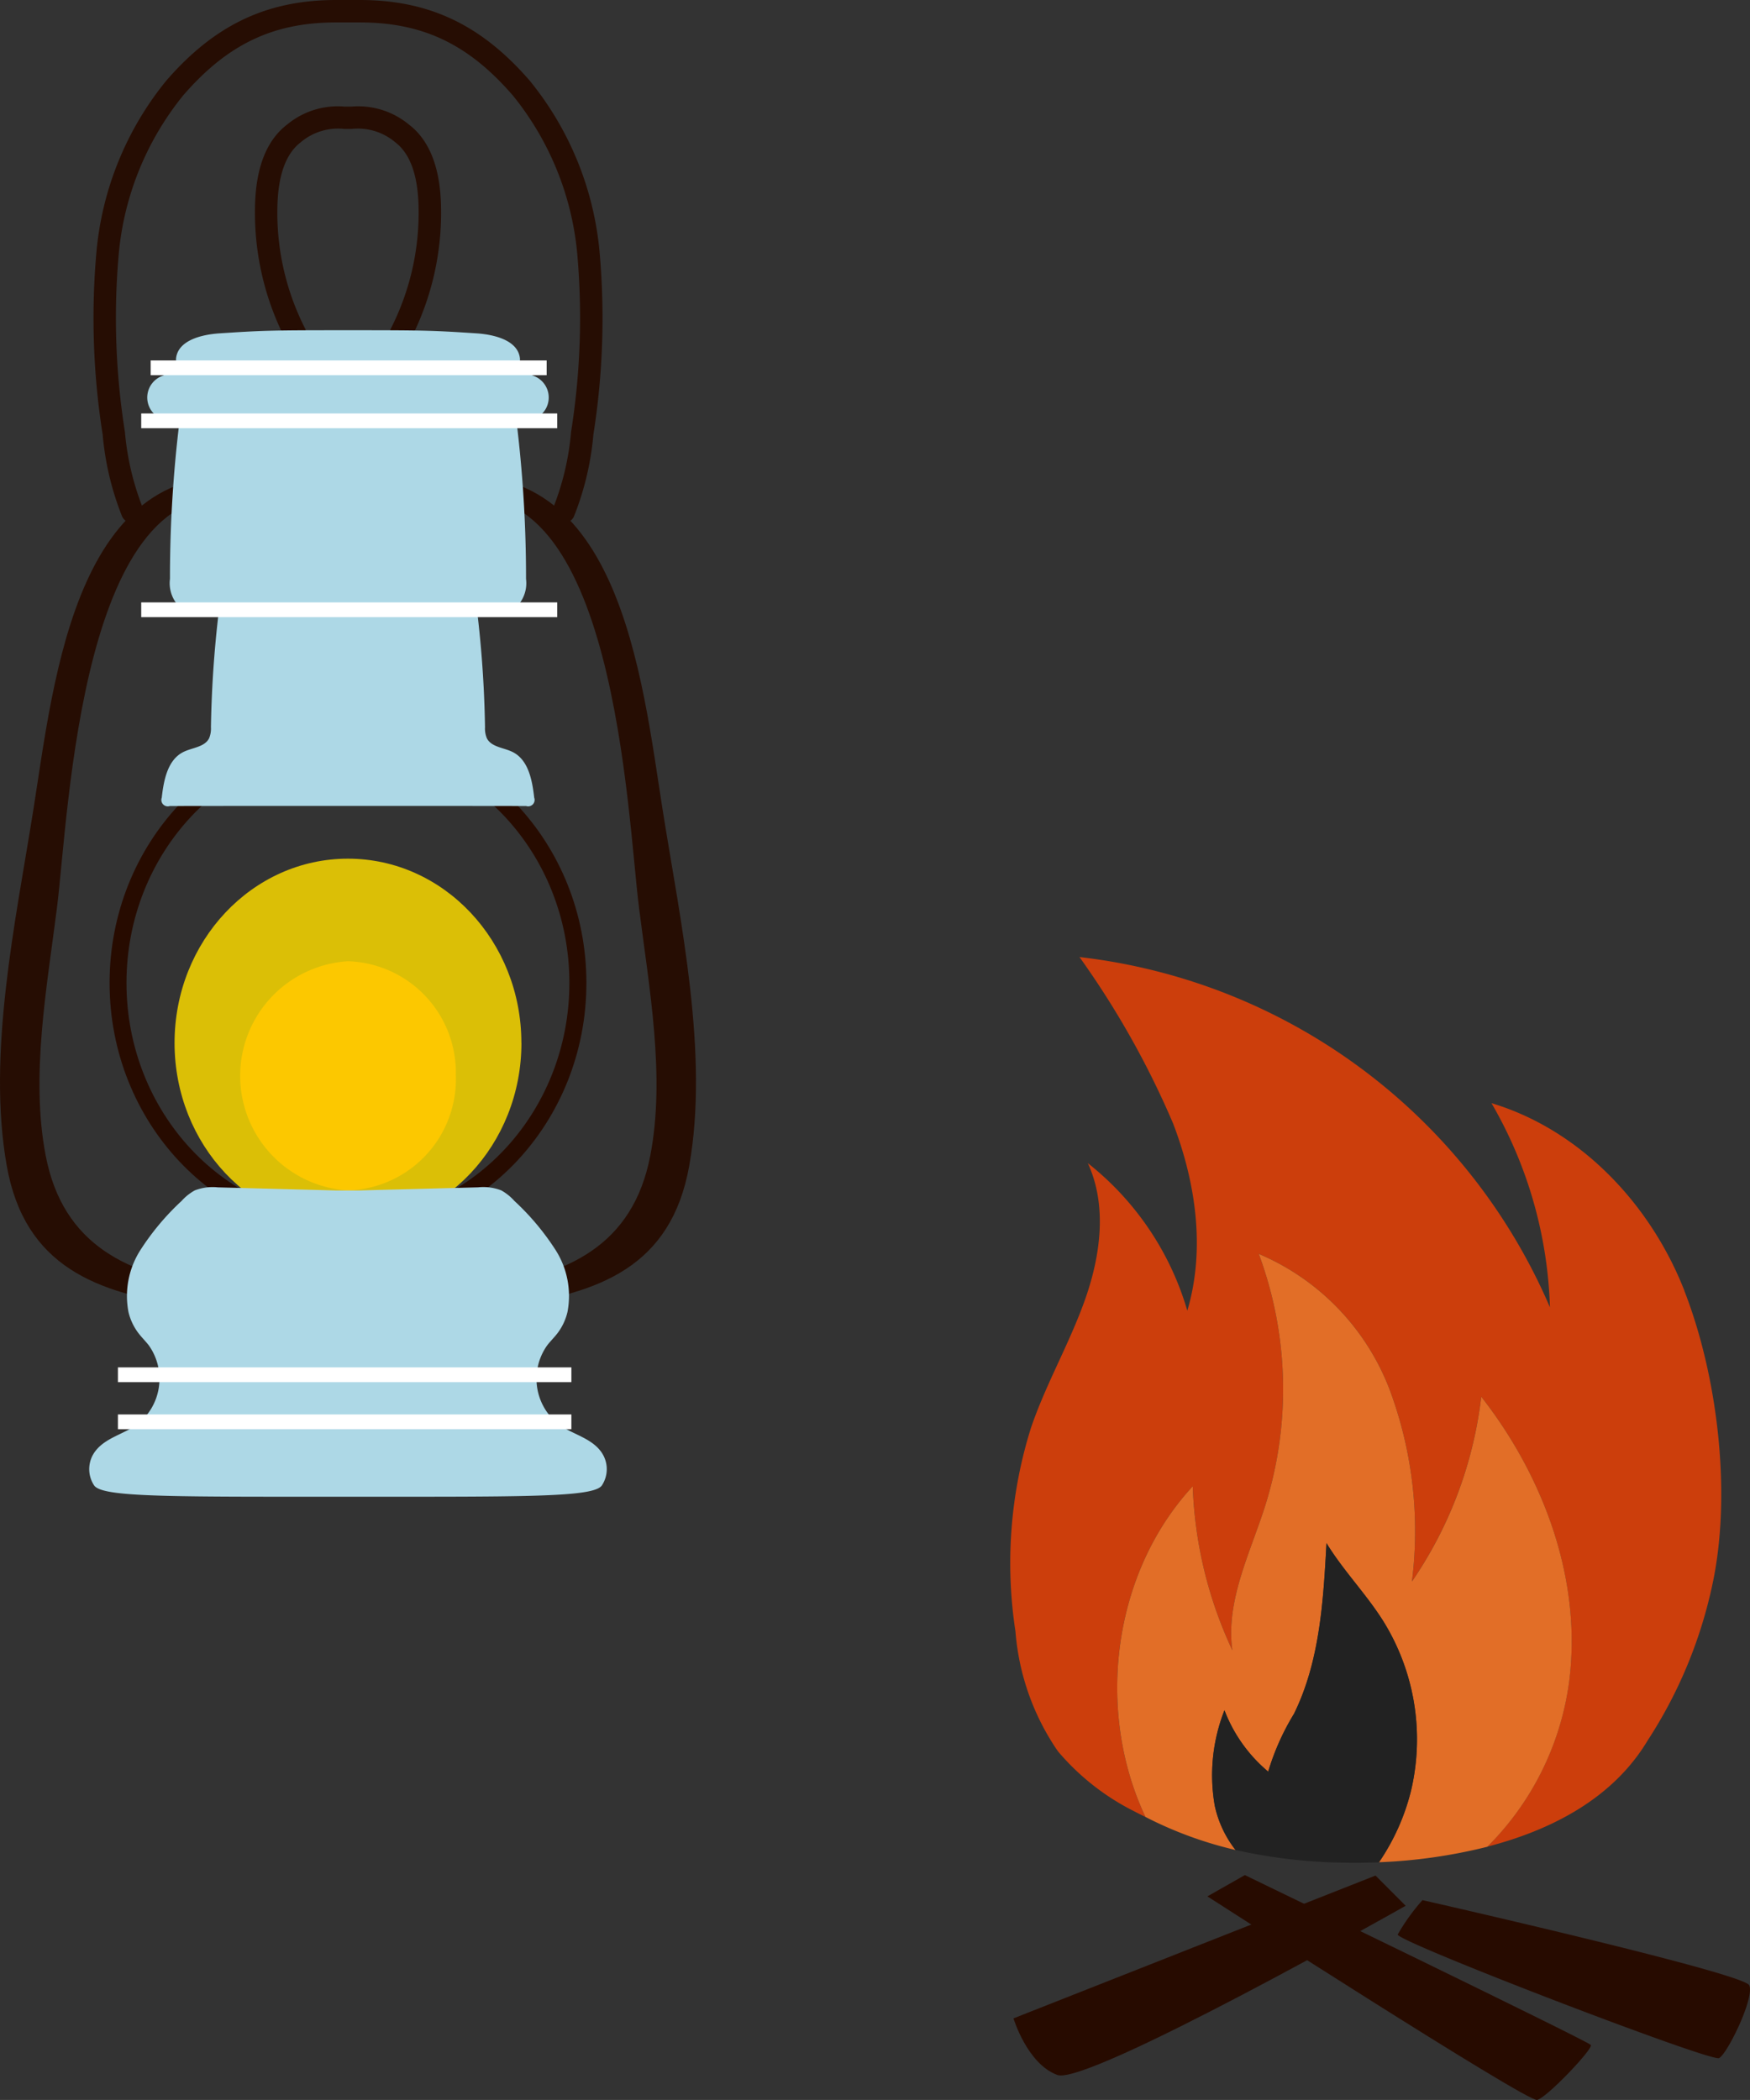
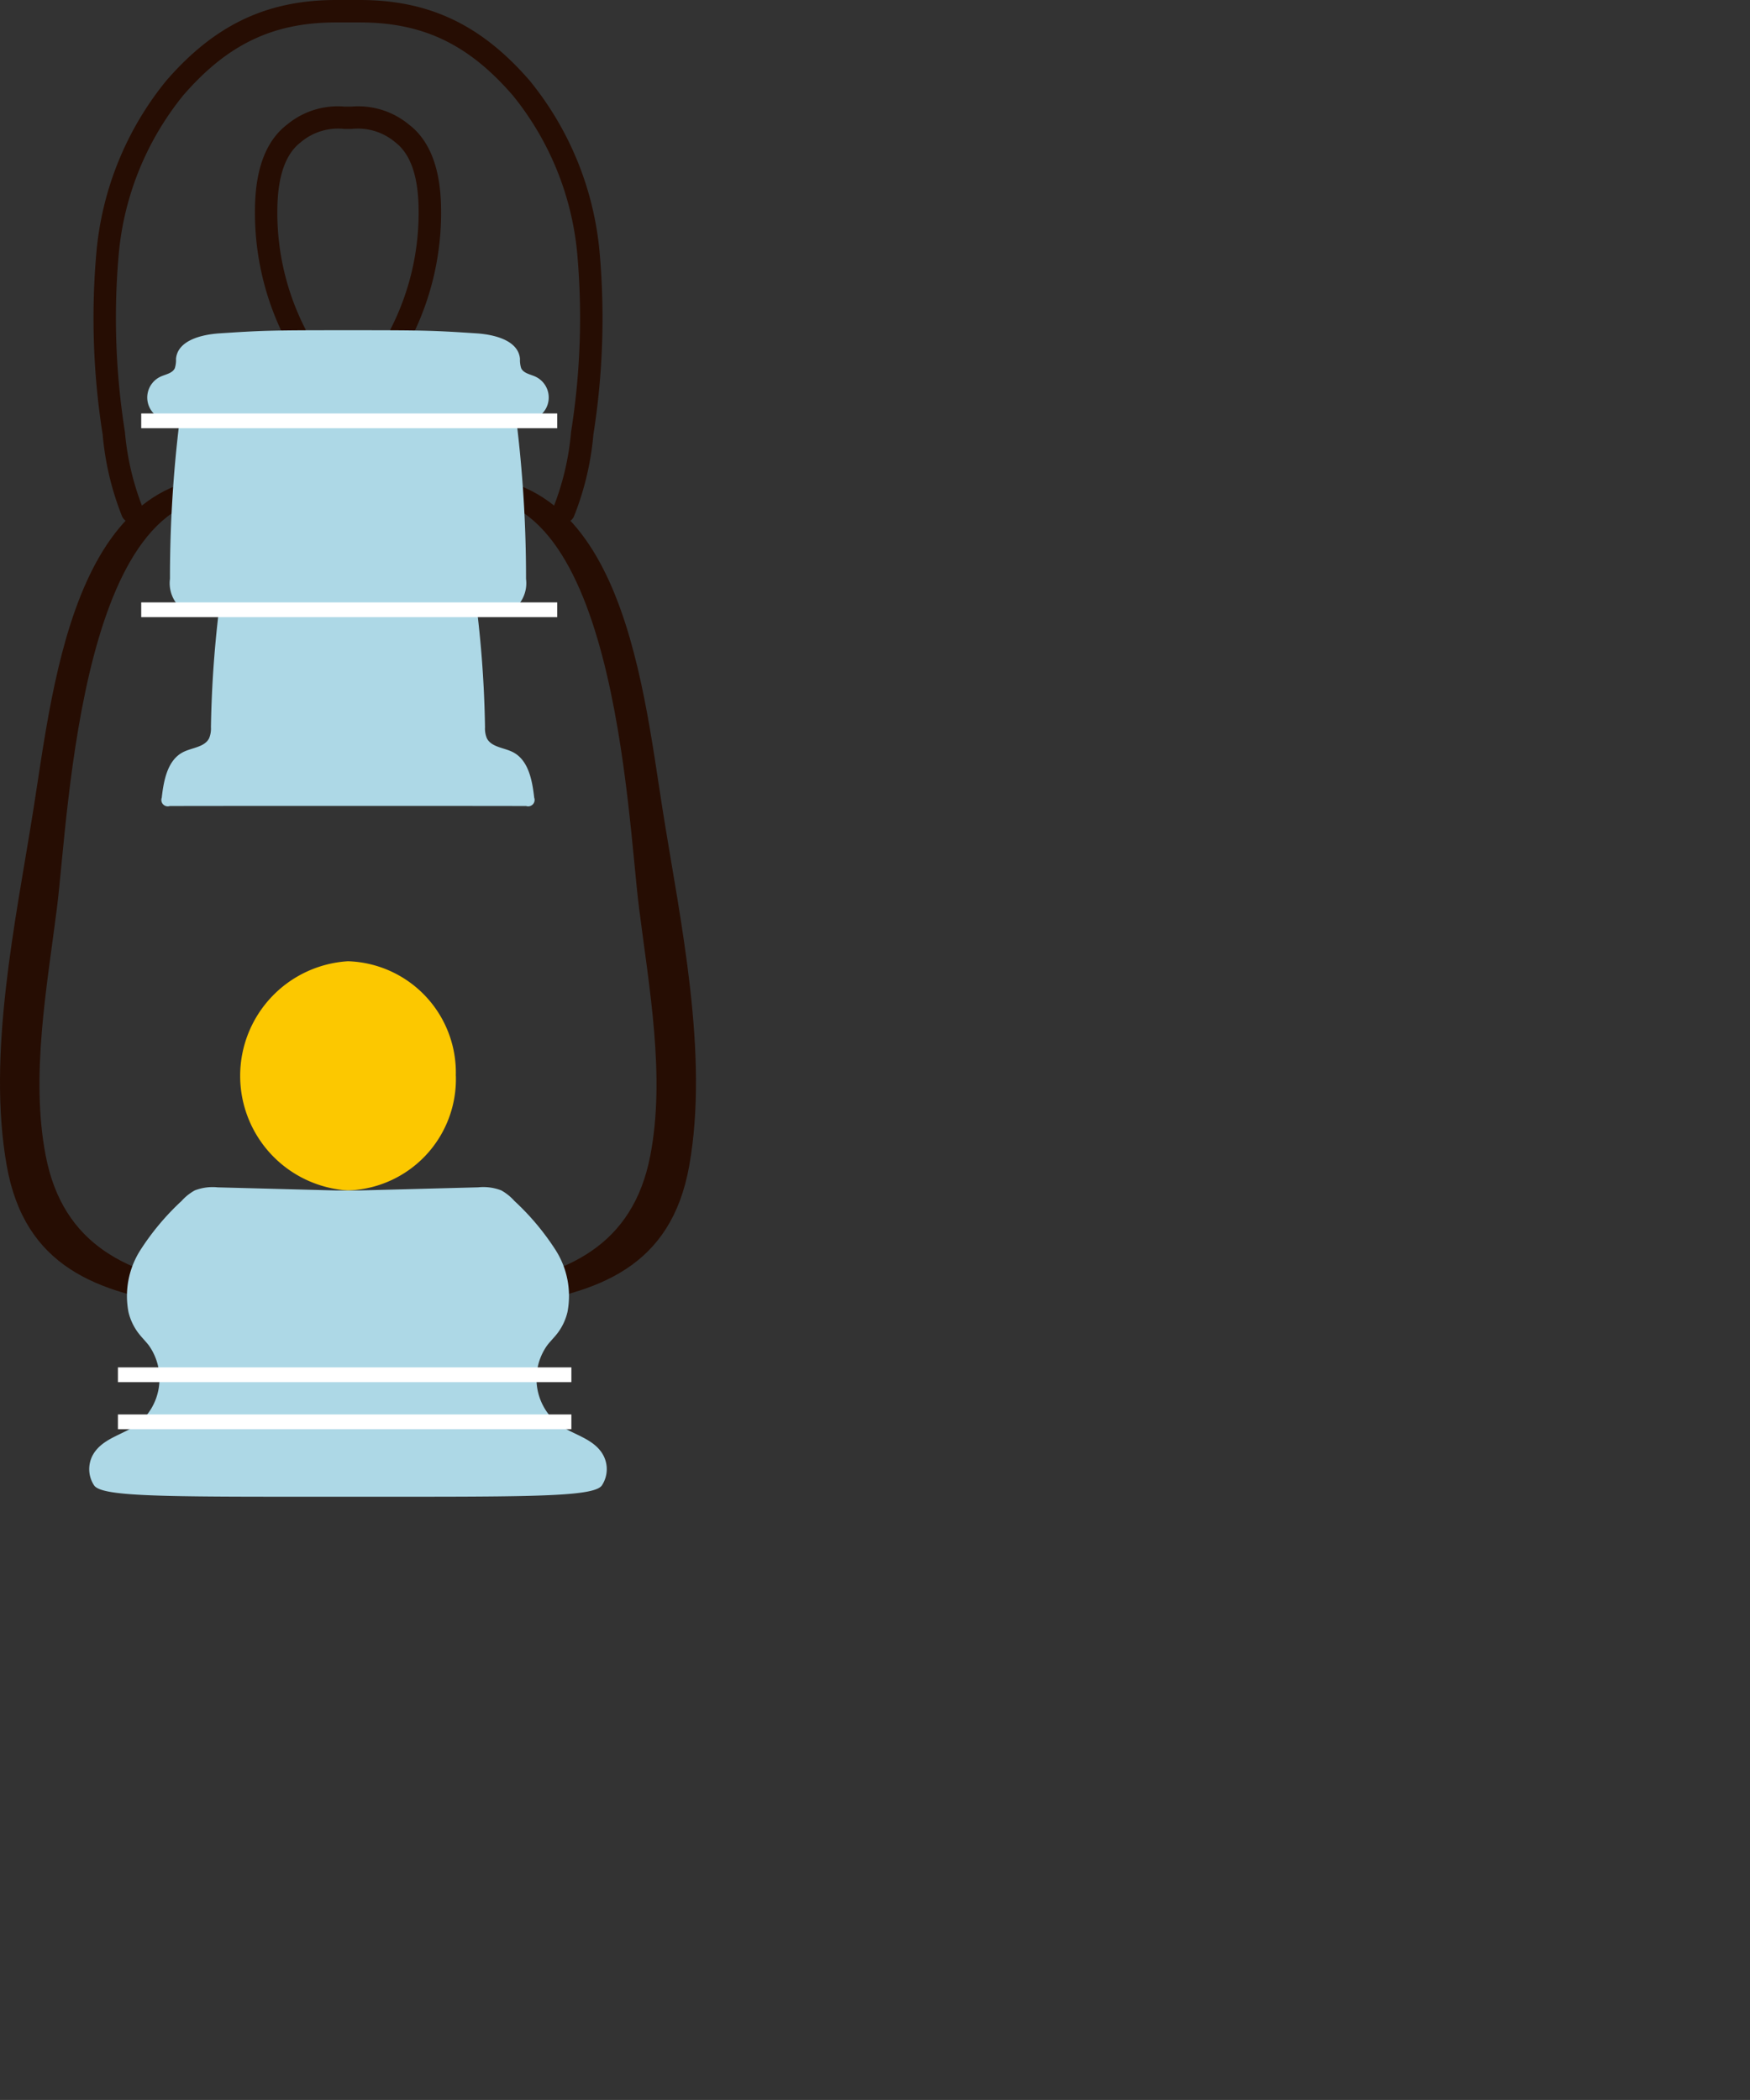
<svg xmlns="http://www.w3.org/2000/svg" width="121.216" height="145.456" viewBox="0 0 121.216 145.456">
  <rect x="0" y="0" width="121.216" height="145.456" fill="#333333" stroke="none" />
  <defs>
    <clipPath id="a">
      <rect width="48.209" height="103.671" transform="translate(0 0)" fill="none" />
    </clipPath>
    <clipPath id="b">
-       <rect width="51.216" height="79.165" transform="translate(0 0)" fill="none" />
-     </clipPath>
+       </clipPath>
  </defs>
  <g transform="translate(-1247.466 -3818.544)">
    <g transform="translate(1247.466 3818.544)">
      <g clip-path="url(#a)">
        <path d="M29.649,33.272c13.283-2.628,14.8,13.706,16.272,22.966,1.211,7.6,3.2,16.781,1.818,24.518-1.245,6.977-6.217,8.829-12.6,9.7-.736.1-3.141-1.114-1.694-1.311,5.867-.8,10.4-2.861,11.6-9.11,1.057-5.494-.089-11.661-.783-17.158-.821-6.494-1.65-30.52-12.914-28.292-.739.147-3.145-1.024-1.694-1.311" fill="#260d03" />
        <path d="M18.559,33.272C5.276,30.644,3.762,46.978,2.287,56.238,1.076,63.84-.911,73.019.469,80.756c1.245,6.977,6.217,8.829,12.6,9.7.736.1,3.141-1.114,1.694-1.311-5.867-.8-10.4-2.861-11.6-9.11-1.057-5.494.089-11.661.783-17.158.821-6.494,1.65-30.52,12.914-28.292.739.147,3.145-1.024,1.694-1.311" fill="#260d03" />
        <path d="M39.043,36.228a.777.777,0,0,1-.708-1.094,18.615,18.615,0,0,0,1.222-5.222,50.329,50.329,0,0,0,.431-12.285A20.348,20.348,0,0,0,35.527,6.618c-3.067-3.55-6.237-5.065-10.6-5.065H23.281c-4.362,0-7.532,1.515-10.6,5.065A20.362,20.362,0,0,0,8.222,17.627a50.285,50.285,0,0,0,.43,12.285,18.649,18.649,0,0,0,1.222,5.223.776.776,0,0,1-1.417.633,19.921,19.921,0,0,1-1.344-5.656,51.659,51.659,0,0,1-.432-12.669A21.892,21.892,0,0,1,11.507,5.6C14.855,1.729,18.486,0,23.281,0h1.647c4.8,0,8.427,1.729,11.774,5.6a21.9,21.9,0,0,1,4.827,11.84A51.653,51.653,0,0,1,41.1,30.112a19.926,19.926,0,0,1-1.344,5.657.776.776,0,0,1-.709.459" fill="#260d03" />
        <path d="M26.965,25.3a.766.766,0,0,1-.413-.12.776.776,0,0,1-.244-1.069A17.684,17.684,0,0,0,28.982,14c-.089-2-.623-3.394-1.59-4.133a4,4,0,0,0-3.049-.935h-.478a4,4,0,0,0-3.049.935C19.85,10.61,19.315,12,19.225,14A17.692,17.692,0,0,0,21.9,24.112a.776.776,0,0,1-1.315.826,19.262,19.262,0,0,1-2.91-11c.11-2.484.85-4.266,2.2-5.3a5.5,5.5,0,0,1,3.992-1.254h.478a5.5,5.5,0,0,1,3.992,1.254c1.349,1.032,2.088,2.814,2.2,5.3a19.247,19.247,0,0,1-2.909,11,.778.778,0,0,1-.658.363" fill="#260d03" />
        <path d="M24.887,22.874c4.71,0,5.307.033,8.111.216,1.273.083,2.907.494,3.019,1.765a1.865,1.865,0,0,0,.084.653c.168.349.623.416.976.576a1.592,1.592,0,1,1-1.326,2.9,89.015,89.015,0,0,1,.685,11.115,2.32,2.32,0,0,1-.522,1.787,2.339,2.339,0,0,1-1.613.387c-3.918-.035-4.85,0-9.642,0H23.55c-4.792,0-5.725-.036-9.643,0a2.34,2.34,0,0,1-1.613-.387,2.319,2.319,0,0,1-.521-1.787,89.015,89.015,0,0,1,.685-11.115,1.592,1.592,0,1,1-1.327-2.9c.354-.16.809-.227.977-.576a1.865,1.865,0,0,0,.083-.653c.113-1.271,1.746-1.682,3.02-1.765,2.8-.183,3.4-.216,8.11-.216" fill="#add8e6" />
-         <path d="M36.118,72.239C36.118,79.287,30.739,85,24.1,85S12.091,79.287,12.091,72.239,17.469,59.477,24.1,59.477s12.014,5.714,12.014,12.762" fill="#dbbf06" />
        <path d="M31.576,74.52A7.715,7.715,0,0,1,24.1,82.458a7.953,7.953,0,0,1,0-15.876,7.715,7.715,0,0,1,7.472,7.938" fill="#fcc800" />
-         <path d="M24.1,85.589C15,85.589,7.59,77.736,7.59,68.083S15,50.577,24.1,50.577,40.618,58.43,40.618,68.083,33.21,85.589,24.1,85.589m0-33.837c-8.458,0-15.339,7.326-15.339,16.331S15.646,84.414,24.1,84.414s15.339-7.326,15.339-16.331S32.562,51.752,24.1,51.752" fill="#270b00" />
        <path d="M32.844,40.761a77.66,77.66,0,0,1,.751,9.61,1.772,1.772,0,0,0,.125.76c.31.626,1.178.648,1.8.964,1.084.549,1.347,1.951,1.482,3.158a.444.444,0,0,1-.556.577l-5.932-.007H17.692l-5.931.007a.444.444,0,0,1-.557-.577c.136-1.207.4-2.609,1.483-3.158.623-.316,1.491-.338,1.8-.964a1.757,1.757,0,0,0,.124-.76,77.854,77.854,0,0,1,.752-9.61" fill="#add8e6" />
        <path d="M24.91,82.458l8.212-.216a3.468,3.468,0,0,1,1.593.209,3.456,3.456,0,0,1,.912.73A17.5,17.5,0,0,1,38.493,86.6a5.909,5.909,0,0,1,.812,4.286,3.92,3.92,0,0,1-.663,1.426c-.229.306-.507.573-.741.876a4.005,4.005,0,0,0,.839,5.506c.92.643,2.131.9,2.829,1.776a2.05,2.05,0,0,1,.116,2.428c-.522.7-3.946.775-13.091.775H19.613c-9.143,0-12.568-.076-13.089-.775a2.049,2.049,0,0,1,.115-2.428c.7-.878,1.91-1.133,2.828-1.776a4.005,4.005,0,0,0,.84-5.506c-.234-.3-.512-.57-.741-.876A3.92,3.92,0,0,1,8.9,90.884,5.905,5.905,0,0,1,9.717,86.6a17.522,17.522,0,0,1,2.863-3.417,3.469,3.469,0,0,1,.915-.73,3.45,3.45,0,0,1,1.59-.209l8.214.216" fill="#add8e6" />
-         <rect width="27.427" height="1.021" transform="translate(10.437 24.967)" fill="#fff" />
        <rect width="28.816" height="1.021" transform="translate(9.782 28.639)" fill="#fff" />
        <rect width="28.816" height="1.021" transform="translate(9.782 41.726)" fill="#fff" />
        <rect width="31.408" height="1.021" transform="translate(8.169 97.973)" fill="#fff" />
        <rect width="31.408" height="1.021" transform="translate(8.169 94.713)" fill="#fff" />
      </g>
    </g>
    <g transform="translate(1317.466 3884.835)">
      <g clip-path="url(#b)">
        <path d="M46.676,23.121c-2.341-5.992-7.2-11.15-13.366-13a29.938,29.938,0,0,1,4.048,14.138A40.5,40.5,0,0,0,4.772,0a60.722,60.722,0,0,1,6.482,11.522c1.584,4.122,2.243,8.74.987,12.973A20.218,20.218,0,0,0,5.349,14.277C6.7,17.2,6.237,20.66,5.166,23.7s-2.713,5.853-3.751,8.9A31.257,31.257,0,0,0,.337,46.708a16.962,16.962,0,0,0,2.937,8.3,16.712,16.712,0,0,0,5.34,4.189c.244.133.485.243.727.367-3.467-7.365-2.3-16.882,3.277-22.9A29.083,29.083,0,0,0,15.36,48.017c-.473-3.441,1.245-6.745,2.291-10.057a26.9,26.9,0,0,0-.462-17.4A16.668,16.668,0,0,1,26.269,30,28.03,28.03,0,0,1,27.8,43.252a28.515,28.515,0,0,0,4.8-12.8c4.366,5.588,7.007,12.775,6.076,19.8a19.824,19.824,0,0,1-5.655,11.37c4.279-1.107,8.648-3.252,11.1-7.348a31.919,31.919,0,0,0,4.454-10.642c1.4-6.278.433-14.526-1.908-20.518" fill="#cc3e0c" />
        <path d="M32.6,30.455a28.511,28.511,0,0,1-4.8,12.8A28.03,28.03,0,0,0,26.269,30a16.671,16.671,0,0,0-9.08-9.44,26.9,26.9,0,0,1,.461,17.4c-1.045,3.312-2.763,6.616-2.29,10.057a29.1,29.1,0,0,1-2.743-11.358C7.045,42.681,5.873,52.2,9.341,59.562a26.972,26.972,0,0,0,6.24,2.288,7.551,7.551,0,0,1-1.437-3.056,12.252,12.252,0,0,1,.67-6.622,10.36,10.36,0,0,0,3.029,4.251,17,17,0,0,1,1.785-4c1.785-3.627,2.035-7.791,2.252-11.828,1.162,1.9,2.749,3.519,3.936,5.408a15.523,15.523,0,0,1,1.922,11.738A15.312,15.312,0,0,1,25.517,62.7a36.6,36.6,0,0,0,7.507-1.073,19.832,19.832,0,0,0,5.656-11.37c.931-7.029-1.711-14.216-6.076-19.8" fill="#e26e27" />
        <path d="M25.816,46c-1.186-1.889-2.774-3.5-3.936-5.408-.217,4.036-.466,8.2-2.252,11.827a16.959,16.959,0,0,0-1.784,4.005,10.366,10.366,0,0,1-3.03-4.251,12.251,12.251,0,0,0-.67,6.622,7.563,7.563,0,0,0,1.437,3.056,36.559,36.559,0,0,0,7.494.879c.678.017,1.514.011,2.442-.028a15.272,15.272,0,0,0,2.221-4.965A15.516,15.516,0,0,0,25.816,46" fill="#222" />
        <path d="M25.276,63.622.2,73.514s.95,3.16,3.042,3.921,24.123-11.72,24.123-11.72Z" fill="#270b00" />
        <path d="M16.227,63.59S40.02,75.1,40.193,75.357s-3.028,3.634-3.72,3.807-22.842-14.1-22.842-14.1Z" fill="#270b00" />
-         <path d="M28.527,65.326a14.108,14.108,0,0,0-1.712,2.379c-.1.476,21.688,8.847,22.259,8.561s2.473-4.185,2.092-5.042-22.639-5.9-22.639-5.9" fill="#270b00" />
      </g>
    </g>
  </g>
</svg>